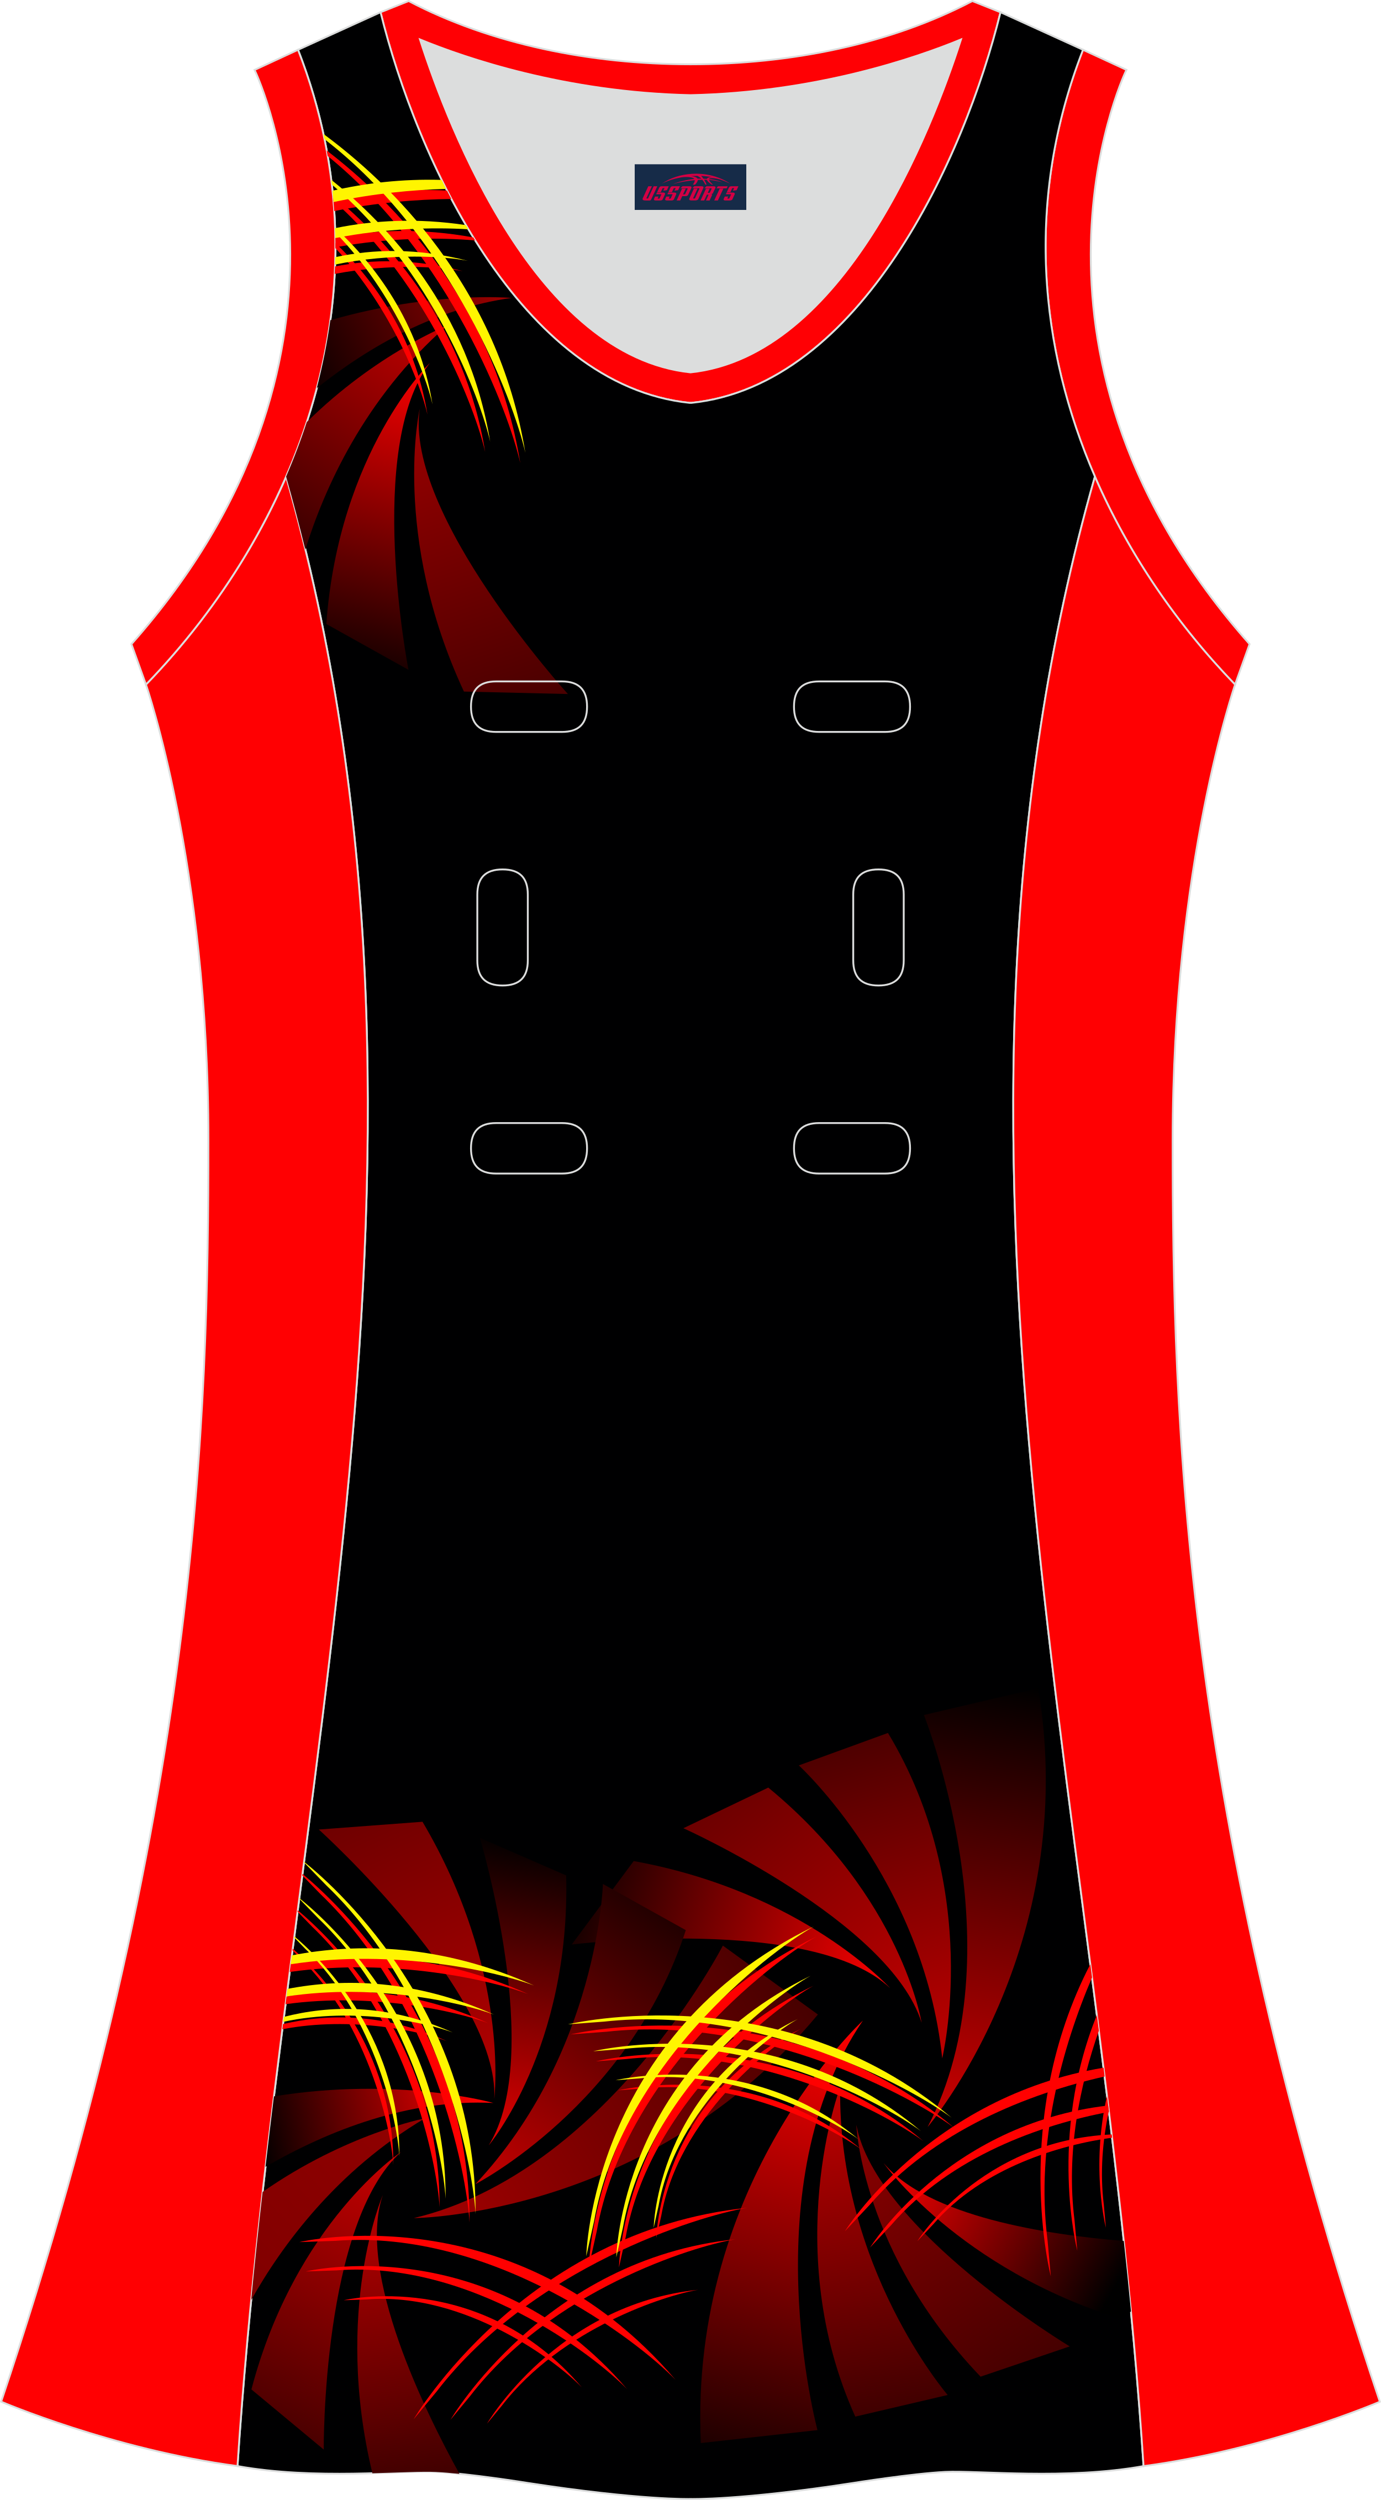
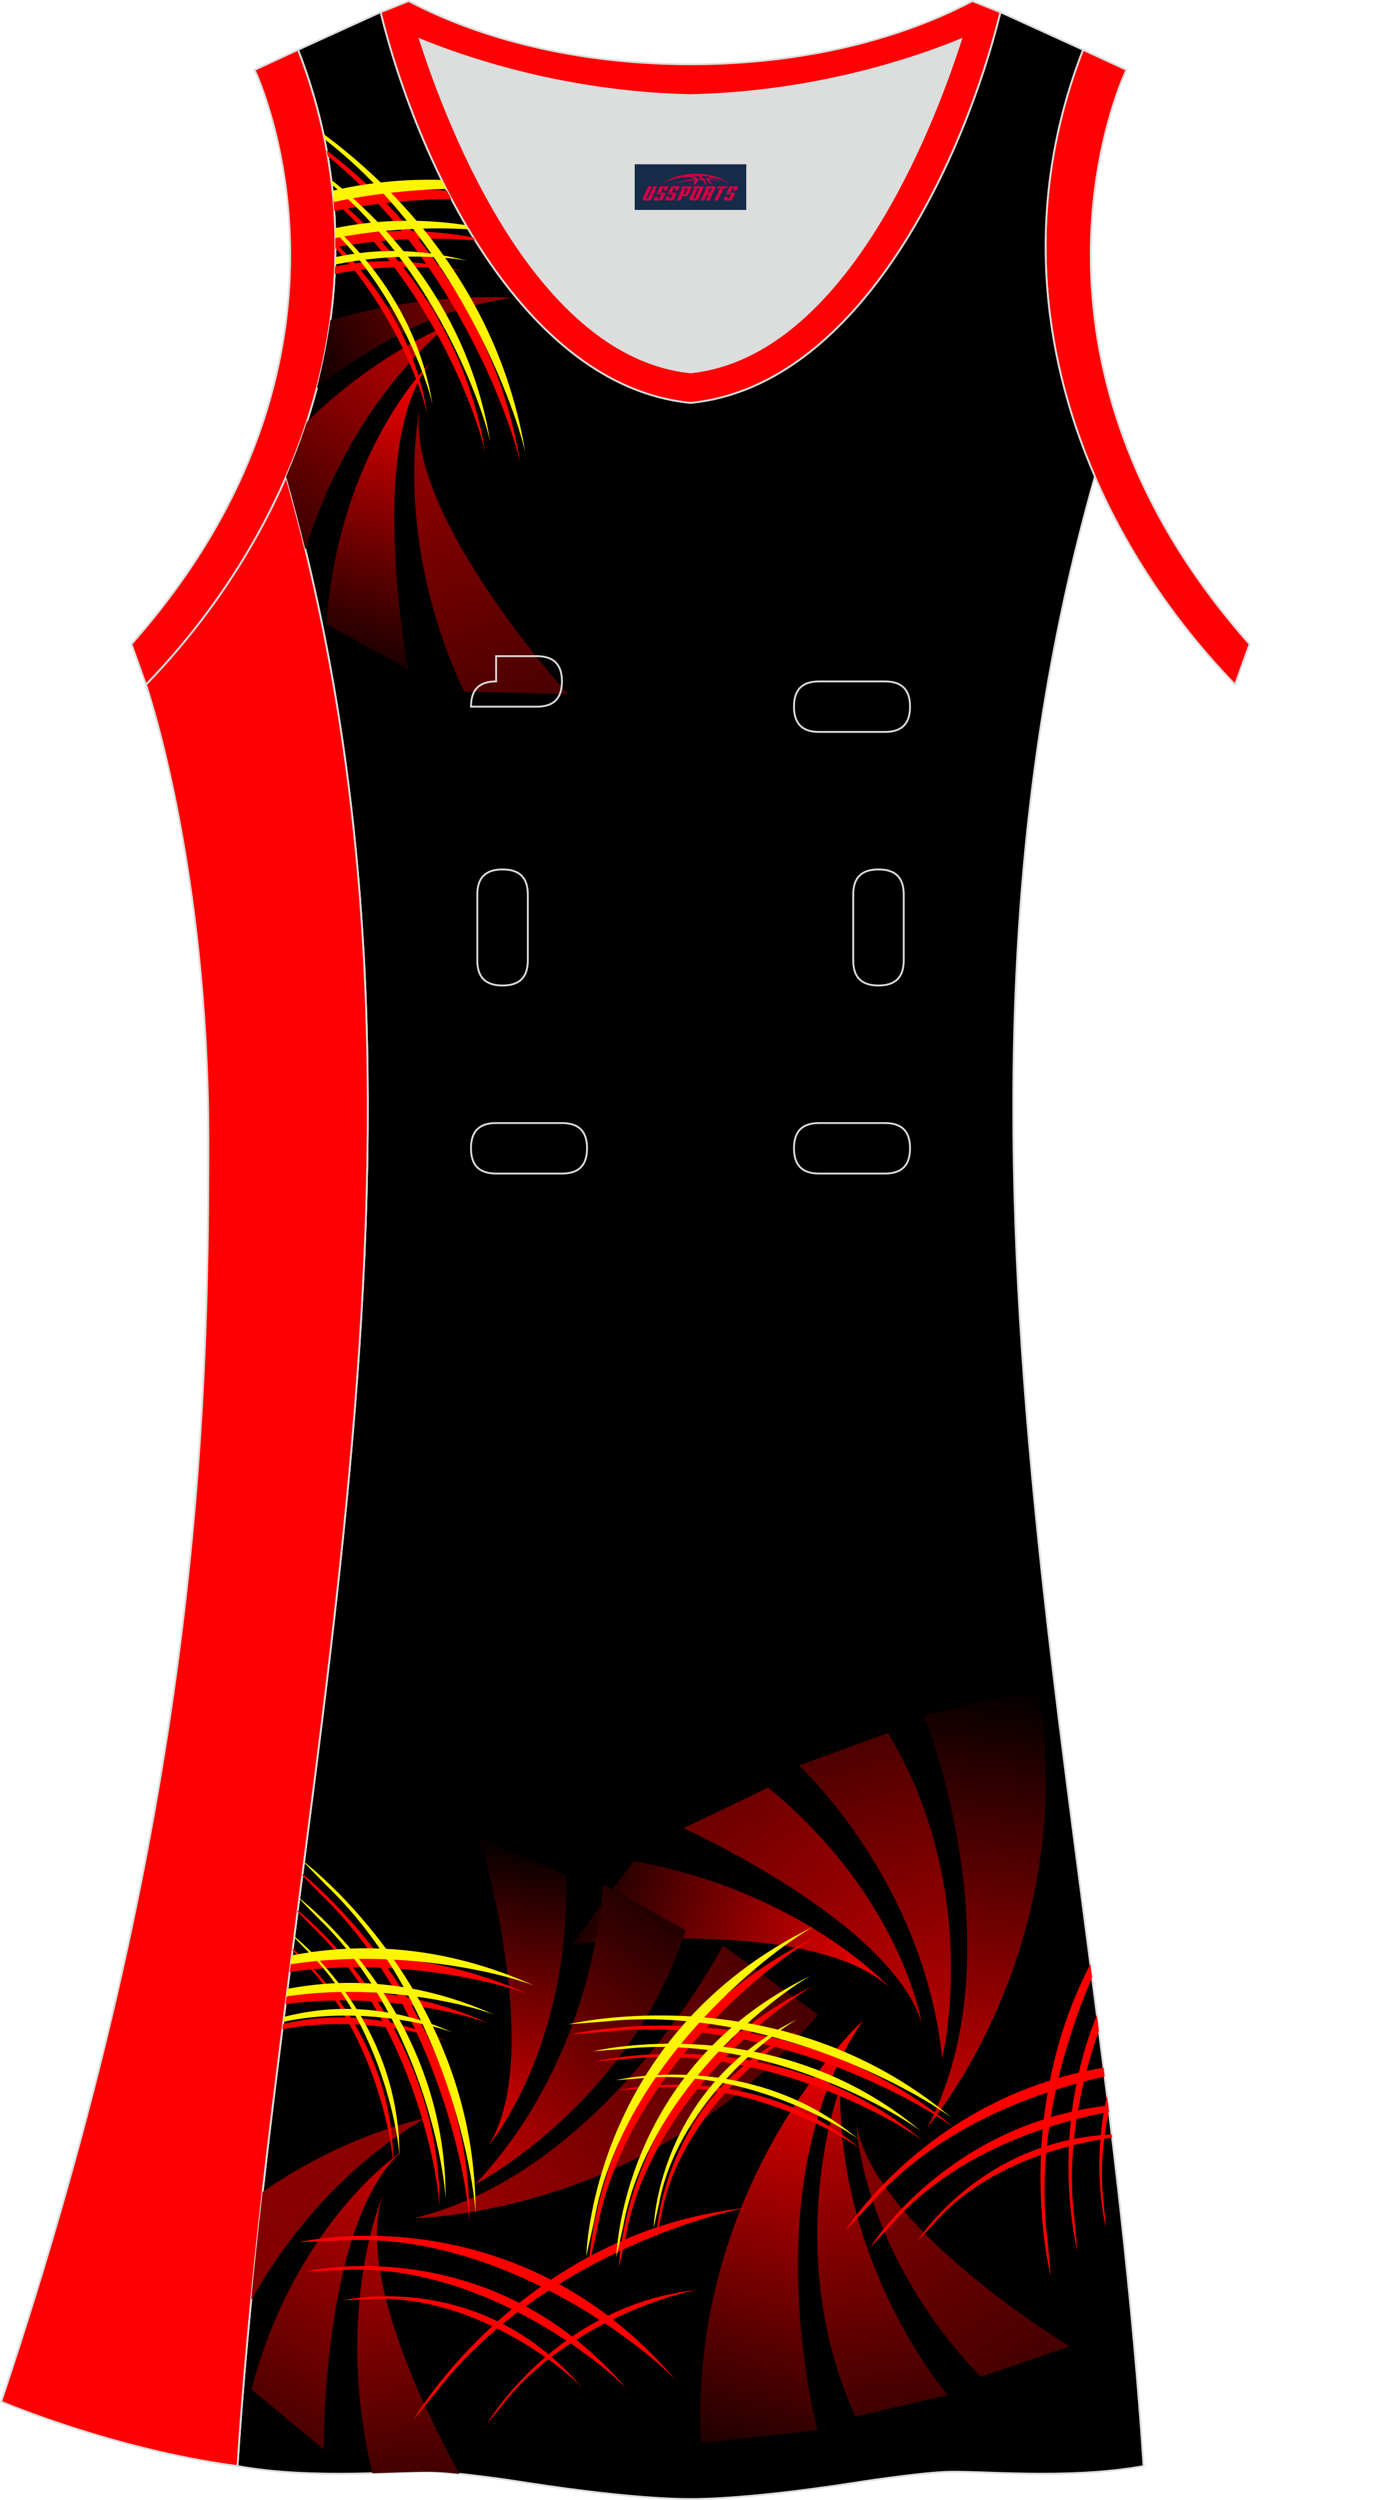
<svg xmlns="http://www.w3.org/2000/svg" version="1.1" id="图层_1" x="0px" y="0px" width="297.02px" height="537.6px" viewBox="0 0 297.02 537.59" enable-background="new 0 0 297.02 537.59" xml:space="preserve">
  <g>
    <path fill="#FF0003" stroke="#DCDDDD" stroke-width="0.4" d="M232.92,10.7c-20.31,52.12,0.51,103.25,32.71,136.51l3.12-8.7   c-54.51-61.54-27.74-120.98-26.48-123.49L232.92,10.7z" />
    <path fill="#DCDDDD" d="M90.33,8.48c6.35,19.73,25.2,68.13,58.18,71.59c32.98-3.46,51.83-51.87,58.18-71.59   c-9.72,3.99-31.2,11.39-58.18,11.98C121.53,19.87,100.05,12.48,90.33,8.48z" />
    <path fill="#FF0004" stroke="#DCDDDD" stroke-width="0.4" d="M81.84,2.63c7.69,31.39,30.1,80.3,66.52,84.01   c0.05,0,0.1-0.01,0.15-0.01c0.05,0,0.1,0.01,0.15,0.01c36.42-3.71,58.83-52.62,66.52-84.01l-6.05-2.41   c-17.68,9.28-39.1,13.6-60.62,13.6c-21.52-0.01-42.94-4.33-60.62-13.6L81.84,2.63L81.84,2.63z M148.51,80.07   C115.53,76.61,96.68,28.2,90.33,8.48c9.72,3.99,31.2,11.39,58.18,11.98c26.98-0.59,48.46-7.98,58.18-11.98   C200.34,28.21,181.49,76.61,148.51,80.07z" />
    <path fill="#000001" stroke="#DCDDDD" stroke-width="0.4" stroke-miterlimit="22.926" d="M148.51,537.39   c0,0,10.9,0.28,34.98-3.45c0,0,12.74-2.03,19.79-2.38c7.05-0.34,26.09,1.74,42.67-1.25c-9.3-142.7-51.34-284.14-10.46-427.83   c-11.94-27.53-15.15-59.46-2.56-91.78l-17.74-8.08c-7.69,31.39-30.1,80.3-66.52,84.01l-0.15-0.01l-0.15,0.01   c-36.42-3.71-58.83-52.62-66.52-84.01L64.1,10.7c12.59,32.31,9.37,64.25-2.56,91.78c40.88,143.69-1.16,285.14-10.46,427.83   c16.57,3,35.62,0.91,42.67,1.25s19.79,2.38,19.79,2.38C137.61,537.66,148.51,537.39,148.51,537.39z" />
    <path fill="#FF0002" stroke="#DCDDDD" stroke-width="0.4" stroke-miterlimit="22.926" d="M31.39,147.2   c0,0,13.43,38.68,13.43,97.97s-1.98,144.2-44.57,271.29c0,0,24.02,10.29,50.83,13.85c9.3-142.69,51.34-284.14,10.46-427.83   C54.22,119.35,43.63,134.57,31.39,147.2z" />
-     <path fill="#FF0002" stroke="#DCDDDD" stroke-width="0.4" stroke-miterlimit="22.926" d="M265.64,147.21   c0,0-13.43,38.68-13.43,97.97s1.97,144.19,44.56,271.29c0,0-24.02,10.29-50.82,13.85c-9.3-142.69-51.34-284.14-10.46-427.83   C242.8,119.35,253.4,134.57,265.64,147.21z" />
    <path fill="#FF0003" stroke="#DCDDDD" stroke-width="0.4" d="M64.1,10.7c20.31,52.12-0.51,103.25-32.71,136.51l-3.12-8.7   C82.77,76.98,56,17.54,54.75,15.03L64.1,10.7z" />
    <g>
      <linearGradient id="SVGID_1_" gradientUnits="userSpaceOnUse" x1="-1807.626" y1="805.147" x2="-1837.734" y2="910.146" gradientTransform="matrix(1 0 0 1 1993.051 -369.831)">
        <stop offset="0" style="stop-color:#FF0000" />
        <stop offset="1" style="stop-color:#000000" />
      </linearGradient>
      <path fill="url(#SVGID_1_)" d="M185.58,434.51c0,0-37.41,34.39-34.85,90.85l25.09-2.79C175.82,522.58,161.58,469.68,185.58,434.51    z" />
      <linearGradient id="SVGID_2_" gradientUnits="userSpaceOnUse" x1="-1815.36" y1="785.071" x2="-1796.06" y2="922.391" gradientTransform="matrix(1 0 0 1 1993.051 -369.831)">
        <stop offset="0" style="stop-color:#FF0000" />
        <stop offset="1" style="stop-color:#000000" />
      </linearGradient>
      <path fill="url(#SVGID_2_)" d="M180.7,448.8c0,0-13.01,34.86,3.25,70.87l19.87-4.65C203.82,515.02,180.12,487.49,180.7,448.8z" />
      <linearGradient id="SVGID_3_" gradientUnits="userSpaceOnUse" x1="-1864.279" y1="738.196" x2="-1737.786" y2="932.978" gradientTransform="matrix(1 0 0 1 1993.051 -369.831)">
        <stop offset="0" style="stop-color:#FF0000" />
        <stop offset="1" style="stop-color:#000000" />
      </linearGradient>
      <path fill="url(#SVGID_3_)" d="M184.18,456.94c0,0,1.04,27.3,26.72,54.14l19.17-6.51C230.07,504.57,188.37,479.47,184.18,456.94z" />
      <linearGradient id="SVGID_4_" gradientUnits="userSpaceOnUse" x1="-1802.534" y1="833.311" x2="-1752.83" y2="860.862" gradientTransform="matrix(1 0 0 1 1993.051 -369.831)">
        <stop offset="0" style="stop-color:#FF0000" />
        <stop offset="1" style="stop-color:#000000" />
      </linearGradient>
-       <path fill="url(#SVGID_4_)" d="M243.24,497.03c-0.49-5.05-1-10.09-1.54-15.13c-16.61-1.34-42.13-5.26-51.66-16.77    c0,0,16,22.75,51.5,33.7L243.24,497.03z" />
    </g>
    <g>
      <linearGradient id="SVGID_5_" gradientUnits="userSpaceOnUse" x1="-1890.041" y1="818.641" x2="-1938.229" y2="828.884" gradientTransform="matrix(1 0 0 1 1993.051 -369.831)">
        <stop offset="0" style="stop-color:#FF0000" />
        <stop offset="1" style="stop-color:#000000" />
      </linearGradient>
-       <path fill="url(#SVGID_5_)" d="M58.92,450.8c-0.62,5.05-1.22,10.1-1.81,15.15c13.79-7.96,30.96-14.61,49-13.73    C106.1,452.22,85.84,446.45,58.92,450.8z" />
      <linearGradient id="SVGID_6_" gradientUnits="userSpaceOnUse" x1="-1629.729" y1="565.533" x2="-2263.522" y2="1156.554" gradientTransform="matrix(1 0 0 1 1993.051 -369.831)">
        <stop offset="0" style="stop-color:#FF0000" />
        <stop offset="1" style="stop-color:#000000" />
      </linearGradient>
      <path fill="url(#SVGID_6_)" d="M56.48,471.36c-0.88,7.75-1.7,15.5-2.46,23.25c6.6-11.75,18.37-27.83,37.36-39.08    C91.38,455.52,74.35,458.85,56.48,471.36z" />
      <linearGradient id="SVGID_7_" gradientUnits="userSpaceOnUse" x1="-1892.953" y1="809.3" x2="-1949.549" y2="925.338" gradientTransform="matrix(1 0 0 1 1993.051 -369.831)">
        <stop offset="0" style="stop-color:#FF0000" />
        <stop offset="1" style="stop-color:#000000" />
      </linearGradient>
      <path fill="url(#SVGID_7_)" d="M86.26,462.75c0,0-22.73,15.16-32.19,51.07l15.56,12.94C69.63,526.76,69.23,478.09,86.26,462.75z" />
      <linearGradient id="SVGID_8_" gradientUnits="userSpaceOnUse" x1="-1915.592" y1="807.23" x2="-1899.887" y2="935.138" gradientTransform="matrix(1 0 0 1 1993.051 -369.831)">
        <stop offset="0" style="stop-color:#FF0000" />
        <stop offset="1" style="stop-color:#000000" />
      </linearGradient>
      <path fill="url(#SVGID_8_)" d="M80.09,531.85c5.89-0.16,10.77-0.42,13.65-0.28c1.5,0.07,3.25,0.22,5.08,0.41    c-7.18-12.98-22.2-43.22-16.49-59.95C82.33,472.03,71.64,496.76,80.09,531.85z" />
    </g>
    <g>
      <linearGradient id="SVGID_9_" gradientUnits="userSpaceOnUse" x1="-1889.046" y1="417.692" x2="-1946.796" y2="503.309" gradientTransform="matrix(1 0 0 1 1993.051 -369.831)">
        <stop offset="0" style="stop-color:#FF0000" />
        <stop offset="1" style="stop-color:#000000" />
      </linearGradient>
      <path fill="url(#SVGID_9_)" d="M65.99,90.75c-1.3,3.99-2.79,7.9-4.45,11.73c1.49,5.23,2.85,10.46,4.13,15.69    c3.98-12.82,12.59-32.48,30.48-48.15C96.14,70.02,80.87,76.07,65.99,90.75z" />
      <linearGradient id="SVGID_10_" gradientUnits="userSpaceOnUse" x1="-1858.343" y1="415.69" x2="-1931.245" y2="449.684" gradientTransform="matrix(1 0 0 1 1993.051 -369.831)">
        <stop offset="0" style="stop-color:#FF0000" />
        <stop offset="1" style="stop-color:#000000" />
      </linearGradient>
      <path fill="url(#SVGID_10_)" d="M71.05,68.85c-0.68,4.95-1.66,9.82-2.91,14.6c11.5-9.13,25.78-17.19,41.87-19.38    C110.01,64.07,93.09,62.49,71.05,68.85z" />
      <linearGradient id="SVGID_11_" gradientUnits="userSpaceOnUse" x1="-1898.639" y1="447.717" x2="-1917.62" y2="518.555" gradientTransform="matrix(1 0 0 1 1993.051 -369.831)">
        <stop offset="0" style="stop-color:#FF0000" />
        <stop offset="1" style="stop-color:#000000" />
      </linearGradient>
      <path fill="url(#SVGID_11_)" d="M92.44,78.06c0,0-19.56,19.08-22.26,56.12l17.68,9.86C87.85,144.05,78.51,96.28,92.44,78.06z" />
      <linearGradient id="SVGID_12_" gradientUnits="userSpaceOnUse" x1="-1928.085" y1="378.678" x2="-1862.525" y2="580.451" gradientTransform="matrix(1 0 0 1 1993.051 -369.831)">
        <stop offset="0" style="stop-color:#FF0000" />
        <stop offset="1" style="stop-color:#000000" />
      </linearGradient>
      <path fill="url(#SVGID_12_)" d="M90.27,87.91c0,0-6.16,27.13,9.51,60.8l22.36,0.53C122.15,149.24,86.98,110.59,90.27,87.91z" />
    </g>
    <g>
      <linearGradient id="SVGID_13_" gradientUnits="userSpaceOnUse" x1="-1796.926" y1="849.386" x2="-1778.245" y2="731.436" gradientTransform="matrix(1 0 0 1 1993.051 -369.831)">
        <stop offset="0" style="stop-color:#FF0000" />
        <stop offset="1" style="stop-color:#000000" />
      </linearGradient>
      <path fill="url(#SVGID_13_)" d="M199.51,457.39c0,0,33.04-38.6,23.78-94.36l-24.58,5.76C198.7,368.8,219.15,419.62,199.51,457.39z    " />
      <linearGradient id="SVGID_14_" gradientUnits="userSpaceOnUse" x1="-1781.528" y1="851.504" x2="-1822.529" y2="698.483" gradientTransform="matrix(1 0 0 1 1993.051 -369.831)">
        <stop offset="0" style="stop-color:#FF0000" />
        <stop offset="1" style="stop-color:#000000" />
      </linearGradient>
      <path fill="url(#SVGID_14_)" d="M202.65,442.63c0,0,8.77-36.16-11.67-69.98l-19.17,6.98C171.8,379.63,198.62,404.14,202.65,442.63    z" />
      <linearGradient id="SVGID_15_" gradientUnits="userSpaceOnUse" x1="-1764.488" y1="846.307" x2="-1890.983" y2="690.098" gradientTransform="matrix(1 0 0 1 1993.051 -369.831)">
        <stop offset="0" style="stop-color:#FF0000" />
        <stop offset="1" style="stop-color:#000000" />
      </linearGradient>
      <path fill="url(#SVGID_15_)" d="M198.22,434.97c0,0-4.29-26.98-32.98-50.57l-18.26,8.74    C146.98,393.14,191.38,413.09,198.22,434.97z" />
      <linearGradient id="SVGID_16_" gradientUnits="userSpaceOnUse" x1="-1801.218" y1="797.598" x2="-1873.658" y2="775.452" gradientTransform="matrix(1 0 0 1 1993.051 -369.831)">
        <stop offset="0" style="stop-color:#FF0000" />
        <stop offset="1" style="stop-color:#000000" />
      </linearGradient>
      <path fill="url(#SVGID_16_)" d="M191.43,427.52c0,0-18.6-20.68-55.14-27.32l-13.33,17.95    C122.95,418.15,174.8,411.74,191.43,427.52z" />
    </g>
    <g>
      <linearGradient id="SVGID_17_" gradientUnits="userSpaceOnUse" x1="-1986.124" y1="894.967" x2="-1758.309" y2="758.082" gradientTransform="matrix(1 0 0 1 1993.051 -369.831)">
        <stop offset="0" style="stop-color:#FF0000" />
        <stop offset="1" style="stop-color:#000000" />
      </linearGradient>
      <path fill="url(#SVGID_17_)" d="M89.01,476.98c0,0,50.81-0.28,86.9-43.78l-20.44-14.82C155.47,418.38,130.42,467.11,89.01,476.98z    " />
      <linearGradient id="SVGID_18_" gradientUnits="userSpaceOnUse" x1="-1905.673" y1="858.995" x2="-1844.502" y2="768.305" gradientTransform="matrix(1 0 0 1 1993.051 -369.831)">
        <stop offset="0" style="stop-color:#FF0000" />
        <stop offset="1" style="stop-color:#000000" />
      </linearGradient>
      <path fill="url(#SVGID_18_)" d="M102.23,469.69c0,0,33.08-17.04,45.27-54.63l-17.83-9.93    C129.67,405.14,128.69,441.45,102.23,469.69z" />
      <linearGradient id="SVGID_19_" gradientUnits="userSpaceOnUse" x1="-1891.69" y1="838.466" x2="-1878.841" y2="765.595" gradientTransform="matrix(1 0 0 1 1993.051 -369.831)">
        <stop offset="0" style="stop-color:#FF0000" />
        <stop offset="1" style="stop-color:#000000" />
      </linearGradient>
      <path fill="url(#SVGID_19_)" d="M105.12,461.33c0,0,17.59-20.91,16.65-58.04l-18.56-8.08    C103.21,395.21,117.19,441.84,105.12,461.33z" />
      <linearGradient id="SVGID_20_" gradientUnits="userSpaceOnUse" x1="-1857.095" y1="887.756" x2="-1958.565" y2="659.852" gradientTransform="matrix(1 0 0 1 1993.051 -369.831)">
        <stop offset="0" style="stop-color:#FF0000" />
        <stop offset="1" style="stop-color:#000000" />
      </linearGradient>
-       <path fill="url(#SVGID_20_)" d="M106.31,451.32c0,0,3.46-27.6-15.44-59.57l-22.3,1.67C68.57,393.41,107.36,428.42,106.31,451.32z" />
    </g>
    <g>
      <path fill="#FF0000" d="M93.92,514.26l-4.95,5.97c0,0,23.67-40.49,71.73-45.46C149.93,476.54,114.39,487.69,93.92,514.26z" />
-       <path fill="#FF0000" d="M101.11,515.25l-4.22,5.1c0,0,20.21-34.57,61.25-38.81C148.94,483.04,118.6,492.55,101.11,515.25z" />
      <path fill="#FF0000" d="M107.88,517.39l-3.13,3.78c0,0,14.98-25.63,45.4-28.77C143.33,493.52,120.84,500.57,107.88,517.39z" />
    </g>
    <g>
      <path fill="#FF0000" d="M62.56,422.1l-0.25,1.95c22.11-3.12,43.44,1.79,51.25,4.74C94.19,420.1,76.65,419.58,62.56,422.1z" />
      <path fill="#FF0000" d="M61.62,429.31l-0.21,1.67c18.81-2.6,36.91,1.57,43.56,4.07C88.52,427.68,73.63,427.2,61.62,429.31z" />
      <path fill="#FF0000" d="M60.86,435.26c-0.05,0.37-0.09,0.74-0.14,1.11c14.99-2.89,30.05,0.52,35.33,2.52    C82.42,432.78,70.23,433.05,60.86,435.26z" />
      <path fill="#FF0000" d="M65.05,402.96l-0.04,0.32l3.89,4c24.22,23.22,31.48,59.75,32.08,70.65    C101.18,435.51,72.15,408.84,65.05,402.96z" />
      <path fill="#FF0000" d="M64.03,410.78l-0.04,0.3l3.16,3.25c20.68,19.82,26.88,51.01,27.39,60.32    C94.71,438.76,70.37,416.07,64.03,410.78z" />
      <path fill="#FF0000" d="M62.96,419.03l-0.05,0.37l1.38,1.42c15.33,14.69,19.92,37.82,20.3,44.72    C84.71,440.52,68.77,424.16,62.96,419.03z" />
    </g>
    <g>
      <path fill="#FFF500" d="M62.77,420.48c-0.08,0.64-0.17,1.27-0.25,1.91c22.5-3.44,44.4,1.58,52.34,4.58    C94.99,418.05,77.05,417.73,62.77,420.48z" />
      <path fill="#FFF500" d="M61.83,427.69c-0.07,0.54-0.14,1.09-0.21,1.63c19.19-2.92,37.87,1.36,44.65,3.91    C89.32,425.63,74.02,425.35,61.83,427.69z" />
      <path fill="#FFF500" d="M61.06,433.71l-0.14,1.06c15.35-3.28,31.02,0.25,36.43,2.29C83.18,430.71,70.56,431.26,61.06,433.71z" />
      <path fill="#FFF500" d="M65.39,400.35l-0.02,0.13l4.83,4.97c24.22,23.22,31.48,59.75,32.08,70.65    C102.49,431.35,70.17,404.14,65.39,400.35z" />
      <path fill="#FFF500" d="M64.37,408.17l-0.02,0.12l4.1,4.21c20.68,19.82,26.88,51.01,27.39,60.32    C96.02,434.71,68.56,411.49,64.37,408.17z" />
      <path fill="#FFF500" d="M63.3,416.39l-0.03,0.23l2.32,2.39c15.33,14.69,19.93,37.82,20.31,44.71    C86.02,437.15,68.03,420.35,63.3,416.39z" />
    </g>
    <g>
      <path fill="#FF0000" d="M237.58,446.53c-0.08-0.63-0.16-1.26-0.23-1.89c-37.69,6.27-55.63,35.16-55.63,35.16l5.32-5.66    C200.79,458.17,221.27,450.2,237.58,446.53z" />
      <path fill="#FF0000" d="M238.51,454.14l-0.17-1.37c-34.71,3.98-51.21,30.54-51.21,30.54l4.54-4.83    C204.49,463.6,224.12,456.85,238.51,454.14z" />
      <path fill="#FF0000" d="M239.18,459.69c-0.03-0.23-0.06-0.47-0.08-0.7c-28.35,1.3-41.8,22.95-41.8,22.95l3.37-3.58    C211.34,465.95,228.42,461.17,239.18,459.69z" />
    </g>
    <g>
      <path fill="#FF0000" d="M234.87,425.24c-0.12-0.95-0.25-1.9-0.37-2.85c-17.25,33.31-8.5,67.11-8.5,67.11l-0.7-7.73    C222.65,460.83,228.55,440.01,234.87,425.24z" />
      <path fill="#FF0000" d="M236.34,436.68c-0.14-1.12-0.29-2.24-0.43-3.36C225.34,459.45,231.7,484,231.7,484l-0.6-6.59    C229.26,462.84,232.25,448.36,236.34,436.68z" />
      <path fill="#FF0000" d="M238.49,453.94c-0.13-1.08-0.26-2.16-0.4-3.24c-3.55,15.55-0.24,28.35-0.24,28.35l-0.44-4.89    C236.54,467.21,237.14,460.3,238.49,453.94z" />
    </g>
    <g>
      <path fill="#FF0000" d="M128.35,479.78l-1.69,7.58c0,0,0.96-47.57,48.94-70.93C165.24,422.28,134.22,446.64,128.35,479.78z" />
      <path fill="#FF0000" d="M134.56,481.12l-1.44,6.47c0,0,0.82-40.62,41.79-60.56C166.06,432.04,139.57,452.83,134.56,481.12z" />
      <path fill="#FF0000" d="M142.23,476.43l-1.07,4.8c0,0,0.61-30.11,30.98-44.89C165.58,440.05,145.94,455.46,142.23,476.43z" />
      <g>
        <path fill="#FF0000" d="M130.46,436.9l-7.73,0.58c0,0,45.58-11.06,82.51,20.1C196.5,451.06,163.81,433.21,130.46,436.9z" />
        <path fill="#FF0000" d="M134.75,442.77l-6.6,0.5c0,0,38.92-9.44,70.45,17.17C191.13,454.86,163.22,439.61,134.75,442.77z" />
        <path fill="#FF0000" d="M137.9,449.13l-4.89,0.37c0,0,28.85-7,52.23,12.72C179.69,458.09,159,446.79,137.9,449.13z" />
      </g>
    </g>
    <g>
      <path fill="#FFF500" d="M127.78,477.61l-1.69,7.58c0,0,0.96-47.57,48.94-70.93C164.68,420.12,133.65,444.47,127.78,477.61z" />
      <path fill="#FFF500" d="M133.99,478.96l-1.44,6.47c0,0,0.82-40.62,41.79-60.56C165.5,429.87,139.01,450.66,133.99,478.96z" />
      <path fill="#FFF500" d="M141.66,474.27l-1.07,4.8c0,0,0.61-30.11,30.98-44.89C165.01,437.88,145.38,453.29,141.66,474.27z" />
      <g>
        <path fill="#FFF500" d="M129.9,434.73l-7.73,0.58c0,0,45.58-11.06,82.51,20.1C195.94,448.89,163.25,431.04,129.9,434.73z" />
        <path fill="#FFF500" d="M134.19,440.6l-6.6,0.5c0,0,38.92-9.44,70.45,17.16C190.57,452.69,162.66,437.44,134.19,440.6z" />
        <path fill="#FFF500" d="M137.33,446.96l-4.9,0.37c0,0,28.85-7,52.23,12.72C179.13,455.92,158.44,444.62,137.33,446.96z" />
      </g>
    </g>
    <g>
      <path fill="#FF0000" d="M97.06,42.78c-0.32-0.6-0.63-1.2-0.94-1.8c-8.88-0.46-17.05,0.36-24.43,1.96    c0.07,0.82,0.14,1.64,0.19,2.45C80.88,43.57,89.58,42.87,97.06,42.78z" />
      <path fill="#FF0000" d="M102.18,51.7c-0.13-0.21-0.27-0.43-0.4-0.65c-11.01-2.01-20.94-1.67-29.66-0.01    c0.01,0.72,0.02,1.43,0.01,2.14C83.84,51.03,94.8,51.05,102.18,51.7z" />
      <path fill="#FF0000" d="M72.06,57.3c-0.02,0.53-0.04,1.07-0.07,1.6c11.92-2.29,22.89-1.52,27.53-0.6    C89.13,55.58,79.92,55.72,72.06,57.3z" />
      <path fill="#FF0000" d="M70.26,32.35c0.07,0.4,0.15,0.79,0.21,1.19c26.28,21.33,38.99,55.18,41.43,66.05    C106.3,65.12,84.48,43.25,70.26,32.35z" />
      <path fill="#FF0000" d="M71.61,42.05c0.04,0.36,0.07,0.73,0.1,1.09c20.59,18.25,30.64,45.18,32.64,54.07    C99.92,69.98,83.64,51.96,71.61,42.05z" />
      <path fill="#FF0000" d="M72.13,52.24c0,0.37,0,0.74,0,1.11C84.45,66.5,90.61,83.24,91.94,89.16    C89.19,72.2,80.22,60.05,72.13,52.24z" />
    </g>
    <g>
      <path fill="#FFF500" d="M95.94,40.62c-0.33-0.65-0.65-1.29-0.97-1.94c-8.52-0.24-16.37,0.69-23.46,2.33    c0.09,0.81,0.16,1.62,0.23,2.43C80.3,41.62,88.63,40.81,95.94,40.62z" />
      <path fill="#FFF500" d="M100.72,49.3c-0.18-0.3-0.36-0.6-0.53-0.9c-10.42-1.57-19.84-1.04-28.12,0.66    c0.02,0.71,0.04,1.42,0.06,2.13C82.96,49.07,93.23,48.85,100.72,49.3z" />
      <path fill="#FFF500" d="M72.11,55.3c-0.01,0.53-0.02,1.06-0.04,1.58c12.3-2.53,23.75-1.74,28.52-0.8    C89.76,53.26,80.19,53.54,72.11,55.3z" />
      <path fill="#FFF500" d="M69.56,28.8c0.08,0.38,0.16,0.76,0.24,1.13c27.47,21.21,40.69,56.33,43.19,67.44    C107.14,61.44,83.66,39.2,69.56,28.8z" />
      <path fill="#FFF500" d="M71.24,38.66c0.04,0.35,0.09,0.69,0.13,1.03C92.92,57.94,103.39,85.9,105.43,95    C100.82,66.66,83.36,48.3,71.24,38.66z" />
      <path fill="#FFF500" d="M72.06,48.95c0.01,0.34,0.02,0.68,0.03,1.02c13.07,13.31,19.56,30.87,20.93,36.98    C90.14,69.18,80.43,56.7,72.06,48.95z" />
    </g>
    <g>
      <path fill="#FF0000" d="M72.15,481.87l-7.76,0.27c0,0,46.3-10.98,80.92,29.64C137.04,503.2,105.71,479.26,72.15,481.87z" />
      <path fill="#FF0000" d="M72.4,488.22l-6.63,0.23c0,0,39.53-9.37,69.09,25.31C127.81,506.43,101.05,485.99,72.4,488.22z" />
      <path fill="#FF0000" d="M78.85,494.47l-4.91,0.17c0,0,29.31-6.95,51.21,18.76C119.93,507.97,100.1,492.81,78.85,494.47z" />
    </g>
    <g>
      <path fill="none" stroke="#DCDDDD" stroke-width="0.4" stroke-miterlimit="22.926" d="M176.17,146.53c-3.64,0-5.4,1.77-5.4,5.43    c0,3.65,1.77,5.43,5.4,5.43h14.16c3.64,0,5.4-1.78,5.4-5.43s-1.77-5.43-5.4-5.43H176.17z" />
-       <path fill="none" stroke="#DCDDDD" stroke-width="0.4" stroke-miterlimit="22.926" d="M106.7,146.53c-3.64,0-5.4,1.77-5.4,5.43    c0,3.65,1.77,5.43,5.4,5.43h14.16c3.64,0,5.4-1.78,5.4-5.43s-1.77-5.43-5.4-5.43H106.7z" />
+       <path fill="none" stroke="#DCDDDD" stroke-width="0.4" stroke-miterlimit="22.926" d="M106.7,146.53c-3.64,0-5.4,1.77-5.4,5.43    h14.16c3.64,0,5.4-1.78,5.4-5.43s-1.77-5.43-5.4-5.43H106.7z" />
      <path fill="none" stroke="#DCDDDD" stroke-width="0.4" stroke-miterlimit="22.926" d="M176.17,241.5c-3.64,0-5.4,1.78-5.4,5.43    s1.77,5.43,5.4,5.43h14.16c3.64,0,5.4-1.78,5.4-5.43s-1.77-5.43-5.4-5.43H176.17z" />
      <path fill="none" stroke="#DCDDDD" stroke-width="0.4" stroke-miterlimit="22.926" d="M106.7,241.5c-3.64,0-5.4,1.78-5.4,5.43    s1.77,5.43,5.4,5.43h14.16c3.64,0,5.4-1.78,5.4-5.43s-1.77-5.43-5.4-5.43H106.7z" />
      <path fill="none" stroke="#DCDDDD" stroke-width="0.4" stroke-miterlimit="22.926" d="M102.66,206.52c0,3.64,1.77,5.4,5.43,5.4    c3.65,0,5.43-1.77,5.43-5.4v-14.16c0-3.64-1.78-5.4-5.43-5.4s-5.43,1.77-5.43,5.4V206.52z" />
      <path fill="none" stroke="#DCDDDD" stroke-width="0.4" stroke-miterlimit="22.926" d="M194.37,192.36c0-3.64-1.78-5.4-5.43-5.4    s-5.43,1.77-5.43,5.4v14.16c0,3.64,1.78,5.4,5.43,5.4s5.43-1.77,5.43-5.4V192.36z" />
    </g>
  </g>
  <g id="tag_logo">
    <rect y="35.32" fill="#162B48" width="24" height="9.818" x="136.51" />
    <g>
      <path fill="#D30044" d="M152.47,38.51l0.005-0.011c0.131-0.311,1.085-0.262,2.351,0.071c0.715,0.24,1.44,0.54,2.193,0.9    c-0.218-0.147-0.447-0.289-0.682-0.42l0.011,0.005l-0.011-0.005c-1.478-0.845-3.218-1.418-5.1-1.62    c-1.282-0.115-1.658-0.082-2.411-0.055c-2.449,0.142-4.68,0.905-6.458,2.095c1.26-0.638,2.722-1.075,4.195-1.336    c1.467-0.18,2.476-0.033,2.771,0.344c-1.691,0.175-3.469,0.633-4.555,1.075c1.156-0.338,2.967-0.665,4.647-0.813    c0.016,0.251-0.115,0.567-0.415,0.96h0.475c0.376-0.382,0.584-0.725,0.595-1.004c0.333-0.022,0.66-0.033,0.971-0.033    C151.3,38.95,151.51,39.3,151.71,39.69h0.262c-0.125-0.344-0.295-0.687-0.518-1.036c0.207,0,0.393,0.005,0.567,0.011    c0.104,0.267,0.496,0.66,1.058,1.025h0.245c-0.442-0.365-0.753-0.753-0.835-1.004c1.047,0.065,1.696,0.224,2.885,0.513    C154.29,38.77,153.55,38.6,152.47,38.51z M150.03,38.42c-0.164-0.295-0.655-0.485-1.402-0.551    c0.464-0.033,0.922-0.055,1.364-0.055c0.311,0.147,0.589,0.344,0.84,0.589C150.57,38.4,150.3,38.41,150.03,38.42z M152.01,38.47c-0.224-0.016-0.458-0.027-0.715-0.044c-0.147-0.202-0.311-0.398-0.502-0.6c0.082,0,0.164,0.005,0.24,0.011    c0.72,0.033,1.429,0.125,2.138,0.273C152.5,38.07,152.12,38.23,152.01,38.47z" />
      <path fill="#D30044" d="M139.43,40.05L138.26,42.6C138.08,42.97,138.35,43.11,138.83,43.11l0.873,0.005    c0.115,0,0.251-0.049,0.327-0.175l1.342-2.891H140.59L139.37,42.68H139.2c-0.147,0-0.185-0.033-0.147-0.125l1.156-2.504H139.43L139.43,40.05z M141.29,41.4h1.271c0.36,0,0.584,0.125,0.442,0.425L142.53,42.86C142.43,43.08,142.16,43.11,141.93,43.11H141.01c-0.267,0-0.442-0.136-0.349-0.333l0.235-0.513h0.742L141.46,42.64C141.44,42.69,141.48,42.7,141.54,42.7h0.18    c0.082,0,0.125-0.016,0.147-0.071l0.376-0.813c0.011-0.022,0.011-0.044-0.055-0.044H141.12L141.29,41.4L141.29,41.4z M142.11,41.33h-0.78l0.475-1.025c0.098-0.218,0.338-0.256,0.578-0.256H143.83L143.44,40.89L142.66,41.01l0.262-0.562H142.63c-0.082,0-0.12,0.016-0.147,0.071L142.11,41.33L142.11,41.33z M143.7,41.4L143.53,41.77h1.069c0.06,0,0.06,0.016,0.049,0.044    L144.27,42.63C144.25,42.68,144.21,42.7,144.13,42.7H143.95c-0.055,0-0.104-0.011-0.082-0.06l0.175-0.376H143.3L143.07,42.78C142.97,42.97,143.15,43.11,143.42,43.11h0.916c0.24,0,0.502-0.033,0.605-0.251l0.475-1.031c0.142-0.3-0.082-0.425-0.442-0.425H143.7L143.7,41.4z M144.51,41.33l0.371-0.818c0.022-0.055,0.06-0.071,0.147-0.071h0.295L145.06,41l0.791-0.115l0.387-0.845H144.79c-0.24,0-0.48,0.038-0.578,0.256L143.74,41.33L144.51,41.33L144.51,41.33z M146.91,41.79h0.278c0.087,0,0.153-0.022,0.202-0.115    l0.496-1.075c0.033-0.076-0.011-0.12-0.125-0.12H146.36l0.431-0.431h1.522c0.355,0,0.485,0.153,0.393,0.355l-0.676,1.445    c-0.06,0.125-0.175,0.333-0.644,0.327l-0.649-0.005L146.3,43.11H145.52l1.178-2.558h0.785L146.91,41.79L146.91,41.79z     M149.5,42.6c-0.022,0.049-0.06,0.076-0.142,0.076h-0.191c-0.082,0-0.109-0.027-0.082-0.076l0.944-2.051h-0.785l-0.987,2.138    c-0.125,0.273,0.115,0.415,0.453,0.415h0.72c0.327,0,0.649-0.071,0.769-0.322l1.085-2.384c0.093-0.202-0.06-0.355-0.415-0.355    h-1.533l-0.431,0.431h1.38c0.115,0,0.164,0.033,0.131,0.104L149.5,42.6L149.5,42.6z M152.22,41.47h0.278    c0.087,0,0.158-0.022,0.202-0.115l0.344-0.753c0.033-0.076-0.011-0.12-0.125-0.12h-1.402l0.425-0.431h1.527    c0.355,0,0.485,0.153,0.393,0.355l-0.529,1.124c-0.044,0.093-0.147,0.18-0.393,0.18c0.224,0.011,0.256,0.158,0.175,0.327    l-0.496,1.075h-0.785l0.54-1.167c0.022-0.055-0.005-0.087-0.104-0.087h-0.235L151.45,43.11h-0.785l1.178-2.558h0.785L152.22,41.47L152.22,41.47z M154.79,40.56L153.61,43.11h0.785l1.184-2.558H154.79L154.79,40.56z M156.3,40.49l0.202-0.431h-2.1l-0.295,0.431    H156.3L156.3,40.49z M156.28,41.4h1.271c0.36,0,0.584,0.125,0.442,0.425l-0.475,1.031c-0.104,0.218-0.371,0.251-0.605,0.251    h-0.916c-0.267,0-0.442-0.136-0.349-0.333l0.235-0.513h0.742L156.45,42.64c-0.022,0.049,0.022,0.06,0.082,0.06h0.18    c0.082,0,0.125-0.016,0.147-0.071l0.376-0.813c0.011-0.022,0.011-0.044-0.049-0.044h-1.069L156.28,41.4L156.28,41.4z     M157.09,41.33H156.31l0.475-1.025c0.098-0.218,0.338-0.256,0.578-0.256h1.451l-0.387,0.845l-0.791,0.115l0.262-0.562h-0.295    c-0.082,0-0.12,0.016-0.147,0.071L157.09,41.33z" />
    </g>
  </g>
</svg>